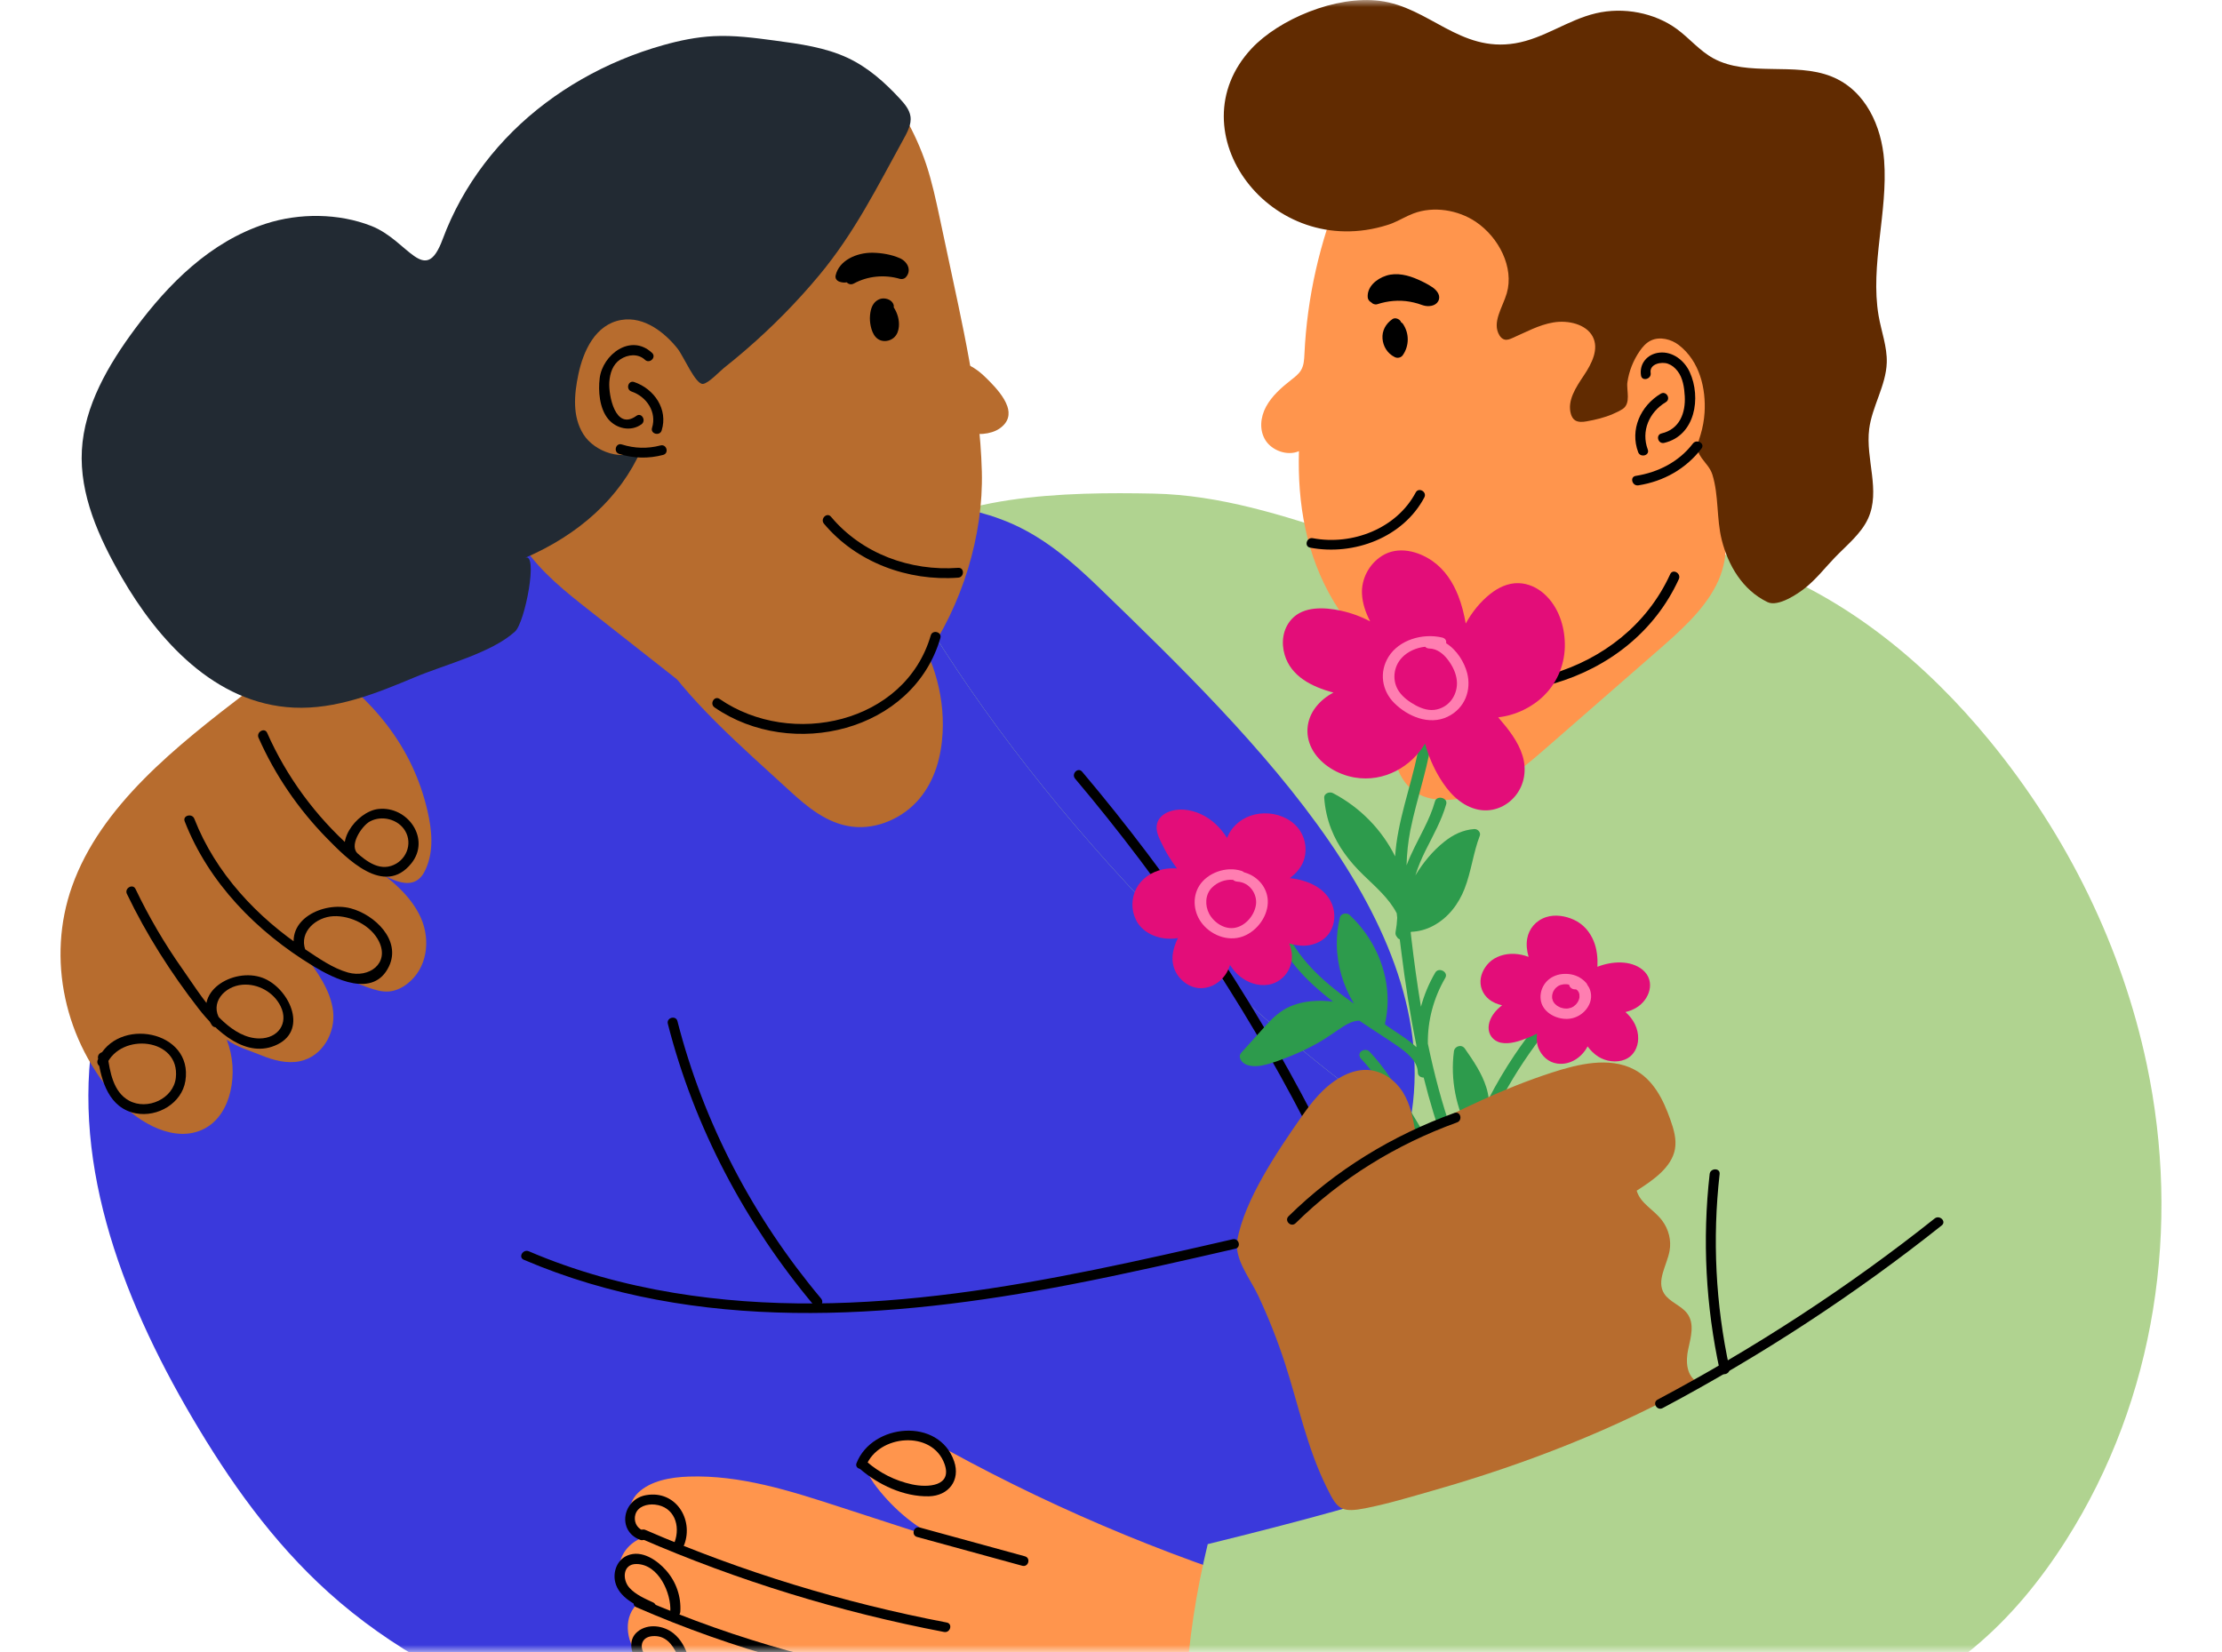
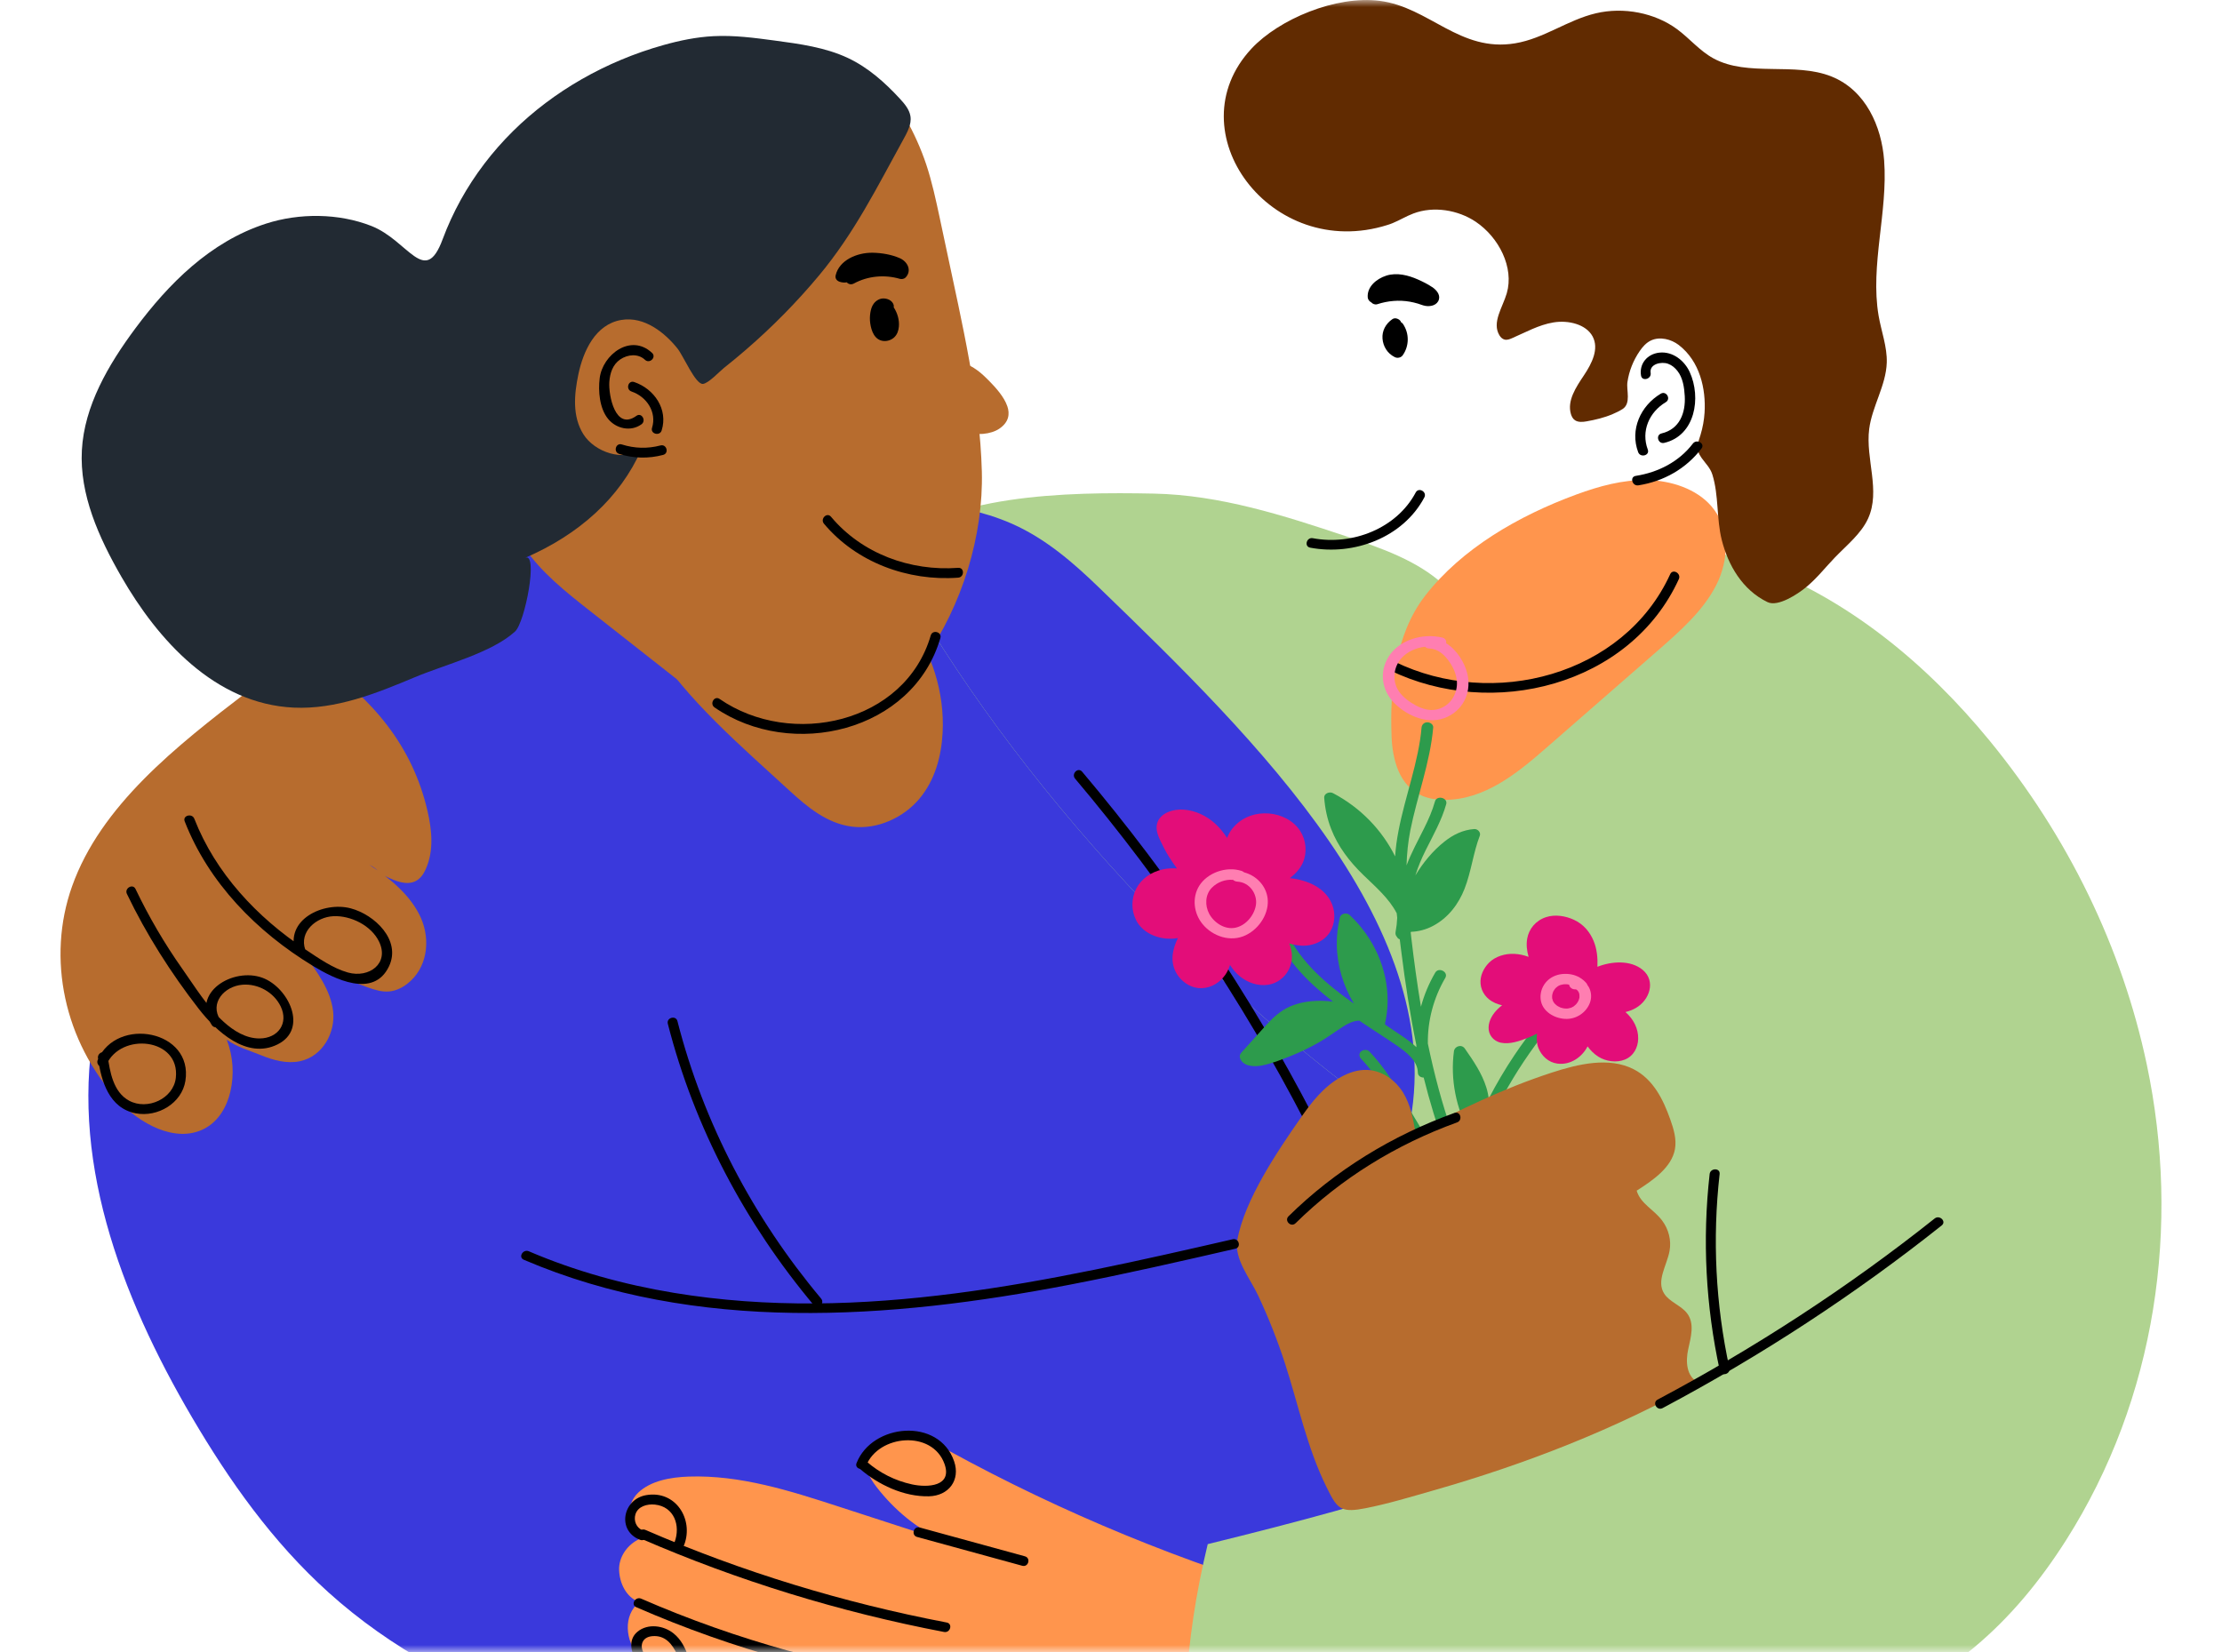
<svg xmlns="http://www.w3.org/2000/svg" width="156" height="116" viewBox="0 0 156 116" fill="none">
  <mask id="mask0_2006_22914" style="mask-type:alpha" maskUnits="userSpaceOnUse" x="0" y="0" width="156" height="116">
    <rect width="156" height="116" fill="#D9D9D9" />
  </mask>
  <g mask="url(#mask0_2006_22914)">
    <g clip-path="url(#clip0_2006_22914)">
      <path d="M39.163 35.603C29.905 40.655 21.777 47.345 15.387 55.168C11.379 60.077 8.006 65.541 6.76 71.51C4.761 81.082 8.418 90.913 13.488 99.538C16.094 103.97 19.117 108.26 23.064 111.818C31.719 119.623 44.338 123.311 56.648 123.313C68.958 123.317 81.011 119.92 92.124 115.197C93.988 114.405 94.921 113.327 95.169 111.498C95.416 109.67 94.905 107.835 94.36 106.058C92.366 99.553 89.88 93.167 86.927 86.96C88.485 87.229 89.949 86.671 91.37 86.036C93.327 85.161 95.152 84.05 96.778 82.743C97.576 82.102 98.357 81.366 98.619 80.438C102.68 66.055 88.437 52.161 77.161 41.255C75.364 39.518 73.43 37.827 71.054 36.776C69.122 35.921 66.981 35.528 64.866 35.151C55.87 33.547 46.99 31.334 39.165 35.603H39.163Z" fill="#3A39DC" />
      <path d="M88.307 128.801C76.402 129.009 64.455 127.188 53.304 123.467C52.078 123.059 50.831 122.608 49.875 121.812C48.919 121.016 48.309 119.788 48.67 118.666C47.242 118.08 45.802 117.447 44.855 116.33C43.906 115.214 43.718 113.449 44.877 112.501C43.947 112.153 43.501 111.156 43.466 110.257C43.43 109.358 44.02 108.461 44.92 108.053C43.813 107.464 43.923 105.654 44.805 104.815C45.687 103.977 47.065 103.728 48.352 103.684C51.968 103.561 55.472 104.682 58.873 105.787C61.36 106.596 63.849 107.405 66.335 108.212C64.412 107.413 62.766 105.996 61.559 104.44C60.989 103.708 60.51 102.791 60.839 101.949C61.205 101.014 62.47 100.565 63.573 100.682C64.676 100.799 65.655 101.343 66.601 101.863C74.596 106.247 83.179 109.777 92.107 112.358C90 117.875 88.8 122.985 88.307 128.797V128.801Z" fill="#FF954D" />
      <path d="M62.195 38.651C66.293 34.669 74.942 34.538 81.002 34.66C85.663 34.755 90.141 36.198 94.506 37.658C96.967 38.482 99.508 39.364 101.337 41.048C107.499 37.419 116.039 37.051 122.89 39.509C129.74 41.969 135.321 46.688 139.679 52.003C145.192 58.728 148.994 66.562 150.72 74.749C153.103 86.052 151.403 98.16 145.043 108.165C143.278 110.942 141.156 113.563 138.533 115.734C134.458 119.107 129.327 121.281 124.141 123.073C111.277 127.519 97.36 129.917 83.619 128.784C82.76 121.825 83.136 115.27 84.791 108.427C97.529 105.297 106.309 102.639 117.918 97.016C116.656 92.824 113.584 90.209 110.044 87.233C106.502 84.256 102.449 81.817 98.597 79.164C84.244 69.282 69.829 53.316 62.195 38.651Z" fill="#B0D390" />
      <path d="M55.432 55.521C56.663 56.656 58.056 57.822 59.808 58.045C61.622 58.276 63.462 57.386 64.555 56.078C65.649 54.767 66.088 53.103 66.177 51.47C66.49 45.794 62.492 40.127 56.62 37.92C54.905 37.274 52.952 36.908 51.183 37.426C47.764 38.423 44.003 42.276 45.873 45.366C48.11 49.065 52.175 52.523 55.43 55.521H55.432Z" fill="#B76C2E" />
      <path d="M22.063 46.222C20.266 46.395 18.774 47.493 17.404 48.542C12.352 52.409 7.071 56.575 5.06 62.235C3.259 67.298 4.513 73.138 8.282 77.251C9.768 78.873 12.303 80.31 14.336 79.261C15.361 78.732 15.93 77.692 16.172 76.658C16.455 75.448 16.368 74.172 15.919 73.005C16.671 73.545 17.463 73.742 18.339 74.101C19.184 74.447 20.129 74.707 21.035 74.522C22.67 74.189 23.562 72.487 23.386 71.001C23.209 69.514 22.249 68.206 21.317 66.963C22.783 68.081 24.065 68.709 25.856 69.346C26.332 69.514 26.836 69.668 27.344 69.617C27.803 69.571 28.226 69.361 28.577 69.093C30.004 68.004 30.242 66.025 29.556 64.468C28.869 62.91 27.435 61.709 25.919 60.721C26.567 61.038 26.507 61.254 27.154 61.569C27.776 61.872 28.531 62.178 29.156 61.882C29.518 61.709 29.74 61.369 29.892 61.027C30.469 59.74 30.326 58.29 30.011 56.934C28.959 52.389 26.183 49.052 22.063 46.217V46.222Z" fill="#B76C2E" />
      <path d="M97.695 51.676C97.756 53.301 98.208 55.186 99.856 55.884C100.342 56.089 100.885 56.164 101.422 56.166C104.201 56.169 106.489 54.321 108.474 52.589C111.102 50.295 113.731 48 116.361 45.707C117.936 44.332 119.547 42.914 120.47 41.129C121.392 39.344 121.493 37.082 120.139 35.53C119.091 34.331 117.337 33.743 115.634 33.71C113.93 33.677 112.259 34.141 110.684 34.719C106.58 36.227 102.633 38.526 100.074 41.806C97.924 44.561 97.572 48.412 97.698 51.678L97.695 51.676Z" fill="#FF954D" />
-       <path d="M94.203 13.246C92.656 16.96 91.766 20.894 91.581 24.853C91.562 25.25 91.545 25.666 91.329 26.014C91.164 26.281 90.894 26.484 90.638 26.685C89.947 27.225 89.283 27.82 88.885 28.558C88.487 29.295 88.398 30.207 88.848 30.919C89.298 31.631 90.371 32.041 91.195 31.68C91.09 35.352 91.688 38.969 93.623 42.212C95.557 45.456 98.842 48.147 102.816 49.122C103.662 49.331 104.542 49.461 105.418 49.4C106.357 49.336 107.259 49.056 108.132 48.738C113.961 46.611 119.06 42.368 120.663 36.937C120.959 35.936 121.134 34.885 120.916 33.868C120.698 32.85 120.038 31.872 119.004 31.404C119.339 30.977 119.491 30.544 119.651 30.042C119.967 29.045 120.241 28.025 120.25 26.987C120.259 25.951 119.986 24.886 119.296 24.051C118.98 23.669 118.567 23.332 118.065 23.171C116.893 22.794 115.561 23.486 114.938 24.447C114.315 25.408 114.222 26.561 114.147 27.67C113.37 26.394 113.412 24.76 113.037 23.347C112.185 20.145 108.723 18.055 107.079 15.11C106.619 14.288 106.246 13.34 105.356 12.877C104.579 12.472 103.613 12.553 102.719 12.644C99.94 12.932 96.982 12.957 94.203 13.245V13.246Z" fill="#FF954D" />
      <path d="M62.195 38.65C69.831 53.316 84.244 69.284 98.597 79.164C98.692 79.23 98.788 79.294 98.883 79.36C101.962 65.361 88.153 51.888 77.157 41.257C75.361 39.52 73.426 37.829 71.051 36.778C70.026 36.324 68.941 36.002 67.833 35.74C65.603 36.344 63.621 37.263 62.193 38.65H62.195Z" fill="#3A39DC" />
      <path d="M113.905 28.728C113.693 28.865 113.452 28.979 113.217 29.079C112.642 29.326 112.019 29.475 111.396 29.586C111.121 29.636 110.808 29.661 110.581 29.513C110.423 29.411 110.34 29.24 110.289 29.072C110.014 28.133 110.643 27.194 111.201 26.359C111.759 25.525 112.282 24.498 111.811 23.621C111.351 22.768 110.109 22.468 109.065 22.64C108.022 22.812 107.105 23.337 106.151 23.749C105.991 23.819 105.81 23.887 105.637 23.846C105.474 23.808 105.355 23.681 105.273 23.55C104.722 22.645 105.496 21.589 105.786 20.594C106.312 18.787 105.234 16.666 103.606 15.571C102.373 14.744 100.656 14.453 99.235 14.989C98.727 15.179 98.271 15.465 97.771 15.668C97.656 15.716 97.537 15.758 97.414 15.796C89.22 18.388 82.449 9.232 87.862 3.417C89.785 1.351 93.783 -0.333 96.865 0.059C100.34 0.5 102.484 3.694 106.381 3.04C108.396 2.703 110.055 1.404 112.036 0.935C113.989 0.472 116.178 0.899 117.737 2.045C118.624 2.698 119.316 3.564 120.297 4.1C122.713 5.42 126.002 4.336 128.585 5.372C131.003 6.342 132.101 8.899 132.279 11.259C132.553 14.872 131.29 18.622 131.889 22.157C132.077 23.262 132.499 24.348 132.464 25.466C132.413 27.064 131.435 28.534 131.23 30.123C130.961 32.226 132.049 34.457 131.15 36.417C130.663 37.477 129.668 38.27 128.829 39.139C128.144 39.849 127.54 40.636 126.757 41.268C126.225 41.696 124.839 42.639 124.093 42.28C122.324 41.429 121.323 39.672 120.881 37.922C120.503 36.426 120.678 34.792 120.222 33.328C120.075 32.854 119.757 32.568 119.469 32.163C118.996 31.501 119.179 31.234 119.393 30.523C119.545 30.018 119.638 29.5 119.672 28.979C119.778 27.309 119.341 25.364 117.86 24.225C117.33 23.817 116.536 23.616 115.916 23.905C115.57 24.066 115.323 24.355 115.118 24.652C114.664 25.312 114.37 26.061 114.257 26.83C114.171 27.408 114.536 28.325 113.905 28.732V28.728Z" fill="#612B01" />
      <path d="M97.568 47.061C104.761 50.57 114.443 48.152 117.866 40.664C118.05 40.263 117.445 39.912 117.261 40.316C114.002 47.447 104.804 49.823 97.924 46.466C97.522 46.27 97.165 46.864 97.57 47.061H97.568Z" fill="black" />
      <path d="M75.478 54.675C81.744 62.1 87.176 70.179 91.625 78.78C91.83 79.175 92.434 78.828 92.23 78.432C87.752 69.778 82.278 61.658 75.974 54.189C75.686 53.846 75.193 54.337 75.48 54.675H75.478Z" fill="black" />
      <path d="M62.82 7.418C63.285 7.479 63.328 7.85 63.569 8.284C64.159 9.338 64.656 10.428 65.031 11.557C65.435 12.774 65.701 14.022 65.969 15.269C66.134 16.047 66.302 16.825 66.466 17.603C67.537 22.677 68.794 27.932 68.932 33.11C69.051 37.578 67.555 42.52 64.884 46.294C62.461 49.717 57.777 52.25 53.415 51.132C51.196 50.564 49.386 49.162 47.656 47.802C45.582 46.171 43.508 44.541 41.434 42.91C39.723 41.564 37.986 40.19 36.814 38.447C35.642 36.703 35.106 34.497 35.964 32.614C38.337 27.397 39.064 21.906 43.583 17.971C43.77 17.806 43.964 17.645 44.157 17.485C47.492 14.762 51.464 12.62 55.404 10.675C57.349 9.714 59.33 8.808 61.348 7.971C61.678 7.836 62.366 7.4 62.721 7.411C62.757 7.411 62.79 7.415 62.822 7.418H62.82Z" fill="#B76C2E" />
      <path d="M63.912 8.616C63.848 9.005 63.646 9.386 63.447 9.745C61.609 13.076 60.007 16.338 57.494 19.351C55.947 21.207 54.232 22.949 52.37 24.558C51.866 24.994 51.35 25.42 50.826 25.836C50.526 26.074 49.74 26.921 49.351 26.958C48.83 27.009 47.987 25.003 47.567 24.476C46.697 23.385 45.251 22.192 43.622 22.466C41.795 22.774 40.951 24.654 40.606 26.282C40.309 27.697 40.171 29.242 40.96 30.496C41.749 31.75 43.793 32.451 45.041 31.538C43.519 34.988 40.618 37.548 36.877 39.167C37.805 38.766 36.862 43.702 36.161 44.343C34.511 45.851 31.25 46.66 29.107 47.561C26.418 48.69 23.583 49.829 20.614 49.688C15.075 49.426 11.066 44.912 8.531 40.514C6.933 37.741 5.577 34.724 5.748 31.611C5.918 28.512 7.586 25.635 9.511 23.048C11.823 19.942 14.746 16.971 18.676 15.703C21.02 14.947 23.778 14.967 26.07 15.866C28.68 16.889 29.827 20.178 31.077 16.799C31.429 15.851 31.855 14.927 32.349 14.032C33.319 12.284 34.554 10.653 36.02 9.205C38.852 6.406 42.535 4.298 46.57 3.167C47.718 2.844 48.901 2.599 50.102 2.539C51.535 2.466 52.965 2.656 54.382 2.846C56.146 3.082 57.946 3.328 59.524 4.069C60.958 4.744 62.126 5.795 63.158 6.91C63.501 7.279 63.843 7.682 63.919 8.158C63.943 8.31 63.94 8.46 63.915 8.61L63.912 8.616Z" fill="#222A33" />
      <path d="M70.718 28.512C70.911 29.076 70.829 29.638 70.173 30.093C69.579 30.505 68.48 30.62 67.818 30.254C67.366 30.006 67.2 29.607 67.072 29.233C66.86 28.622 65.167 25.279 67.145 25.389C67.427 25.406 67.69 25.492 67.922 25.596C68.564 25.885 69.018 26.314 69.438 26.74C69.92 27.227 70.496 27.871 70.716 28.514L70.718 28.512Z" fill="#B76C2E" />
      <path d="M87.053 74.272C87.22 74.868 88.005 74.93 88.567 74.823C89.265 74.689 89.959 74.412 90.608 74.154C91.279 73.887 91.928 73.574 92.548 73.223C93.171 72.87 93.731 72.447 94.33 72.064C94.618 71.881 95.046 71.661 95.438 71.671C95.528 71.731 95.619 71.793 95.708 71.855C96.489 72.383 97.293 72.884 98.069 73.419C98.74 73.882 99.531 74.493 99.542 75.313C99.545 75.547 99.748 75.665 99.953 75.665C100.369 77.336 100.868 78.989 101.48 80.612C101.696 81.181 101.93 81.747 102.174 82.307C102.083 82.223 101.988 82.14 101.9 82.052C101.619 81.774 101.359 81.483 101.115 81.179C99.237 78.846 98.236 76.036 96.136 73.83C95.993 73.68 95.704 73.701 95.557 73.83C95.392 73.977 95.414 74.197 95.557 74.347C96.171 74.991 96.688 75.701 97.163 76.431C97.749 77.334 98.267 78.271 98.816 79.19C98.489 78.798 98.173 78.397 97.838 78.011C96.913 76.942 95.648 75.93 94.036 75.97C93.755 75.978 93.589 76.197 93.641 76.431C93.842 77.337 94.222 78.214 94.745 79.012C95.66 80.411 97.017 81.593 98.619 82.358C99.432 82.746 100.286 82.99 101.177 83.191C101.791 83.33 102.499 83.487 102.921 83.921C103.444 84.976 104.025 86.008 104.666 87.011C104.929 87.419 105.634 87.051 105.373 86.643C105.211 86.392 105.055 86.14 104.901 85.883C104.542 85.287 104.205 84.677 103.889 84.062C103.894 83.989 103.879 83.914 103.842 83.844C103.779 83.724 103.701 83.616 103.613 83.515C103.496 83.277 103.385 83.039 103.273 82.799C103.264 82.766 103.247 82.733 103.228 82.704C103.214 82.669 103.197 82.636 103.18 82.602C103.282 82.259 103.39 81.919 103.504 81.58C104.147 80.704 105.578 80.292 106.629 80.746C106.828 80.832 107.069 80.795 107.189 80.616C107.295 80.455 107.241 80.202 107.042 80.116C106.059 79.691 104.912 79.777 103.993 80.233C104.026 80.149 104.06 80.067 104.093 79.982C104.131 79.933 104.155 79.878 104.16 79.816C104.283 79.516 104.413 79.219 104.545 78.923C106.712 79.398 109.16 78.707 110.585 77.162C110.823 76.904 110.656 76.582 110.297 76.539C109.443 76.439 108.58 76.365 107.719 76.43C106.969 76.484 106.205 76.647 105.526 76.948C106.417 75.308 107.466 73.735 108.658 72.254C108.788 72.093 108.688 71.848 108.511 71.755C108.308 71.649 108.08 71.725 107.951 71.885C107.375 72.6 106.831 73.336 106.324 74.092C105.66 75.081 105.059 76.104 104.517 77.149C104.488 76.878 104.43 76.611 104.348 76.351C104.043 75.37 103.44 74.484 102.84 73.627C102.609 73.298 102.124 73.466 102.077 73.812C101.815 75.794 102.22 77.823 103.199 79.613C103.046 80.063 102.938 80.528 102.838 80.987C102.832 81.013 102.83 81.038 102.828 81.064C102.801 81.143 102.773 81.222 102.745 81.3C102.719 81.339 102.695 81.377 102.672 81.417C102.416 80.793 102.172 80.164 101.951 79.528C101.233 77.48 100.684 75.388 100.245 73.279C100.222 71.683 100.641 70.085 101.469 68.667C101.712 68.251 101.006 67.882 100.762 68.299C100.317 69.06 99.983 69.866 99.761 70.693C99.492 69.081 99.272 67.463 99.082 65.843C99.067 65.718 99.052 65.594 99.04 65.467C99.049 65.456 99.058 65.444 99.066 65.431C99.599 65.414 100.124 65.268 100.587 65.026C101.686 64.453 102.414 63.458 102.823 62.405C103.297 61.19 103.427 59.894 103.894 58.677C103.976 58.464 103.757 58.197 103.5 58.215C102.696 58.272 102.01 58.62 101.417 59.09C100.585 59.749 99.899 60.589 99.369 61.474C99.553 60.877 99.796 60.295 100.081 59.725C100.613 58.658 101.214 57.608 101.534 56.467C101.662 56.012 100.872 55.819 100.745 56.273C100.565 56.921 100.291 57.542 99.988 58.15C99.557 59.015 99.088 59.87 98.749 60.767C98.773 59.947 98.853 59.127 99.015 58.309C99.499 55.889 100.405 53.544 100.622 51.082C100.639 50.885 100.422 50.718 100.213 50.718C99.981 50.718 99.823 50.886 99.804 51.082C99.778 51.377 99.744 51.672 99.698 51.965C99.317 54.425 98.37 56.784 98.035 59.253C97.996 59.546 97.968 59.841 97.948 60.134C97.04 58.305 95.535 56.716 93.584 55.693C93.329 55.559 92.948 55.728 92.968 56.008C93.022 56.758 93.18 57.502 93.457 58.21C93.937 59.442 94.733 60.489 95.717 61.442C96.58 62.279 97.52 63.081 98.059 64.126C98.07 64.234 98.082 64.34 98.094 64.448C98.08 64.781 98.041 65.114 97.979 65.444C97.955 65.572 97.987 65.7 98.078 65.79C98.115 65.872 98.188 65.929 98.273 65.96C98.31 66.253 98.347 66.544 98.383 66.835C98.656 69.02 98.989 71.202 99.434 73.367C99.434 73.422 99.438 73.475 99.441 73.53C99.186 73.29 98.902 73.071 98.615 72.871C98.189 72.577 97.75 72.284 97.308 71.991C97.291 71.967 97.27 71.943 97.246 71.921C97.241 71.916 97.237 71.912 97.231 71.907C97.35 71.376 97.418 70.836 97.421 70.296C97.434 68.072 96.476 65.865 94.756 64.25C94.551 64.058 94.136 64.144 94.073 64.411C93.921 65.041 93.844 65.687 93.852 66.333C93.87 67.775 94.293 69.207 95.055 70.474C93.111 69.101 91.331 67.569 90.353 65.5C90.267 65.317 90.087 65.187 89.851 65.246C89.657 65.293 89.479 65.513 89.564 65.694C90.007 66.632 90.6 67.486 91.316 68.279C91.995 69.029 92.771 69.705 93.588 70.334C93.082 70.269 92.57 70.254 92.066 70.303C91.363 70.373 90.669 70.561 90.089 70.929C89.462 71.326 88.997 71.866 88.519 72.397C88.258 72.686 87.998 72.976 87.737 73.265C87.604 73.415 87.47 73.563 87.334 73.713C87.187 73.876 86.988 74.035 87.053 74.264V74.272Z" fill="#2D9B4C" />
-       <path d="M90.193 45.983C90.636 47.478 92.062 48.218 93.617 48.633C93.139 48.88 92.717 49.226 92.397 49.629C91.659 50.561 91.594 51.758 92.207 52.755C92.79 53.702 93.907 54.386 95.089 54.593C97.18 54.959 99.108 53.813 100.05 52.21C100.277 53.052 100.621 53.868 101.086 54.633C101.642 55.547 102.442 56.493 103.606 56.81C104.696 57.106 105.754 56.671 106.398 55.874C107.051 55.065 107.183 54.02 106.897 53.074C106.588 52.06 105.896 51.194 105.185 50.37C106.419 50.228 107.587 49.655 108.414 48.827C109.404 47.841 109.884 46.525 109.863 45.211C109.843 43.96 109.419 42.593 108.4 41.691C107.922 41.266 107.3 40.969 106.618 40.949C105.868 40.927 105.187 41.264 104.64 41.694C103.919 42.262 103.34 42.994 102.905 43.783C102.788 43.118 102.626 42.461 102.377 41.828C102.01 40.902 101.448 40.01 100.569 39.395C99.57 38.698 98.156 38.323 97.034 39.026C96.093 39.615 95.57 40.682 95.621 41.698C95.654 42.381 95.881 43.021 96.195 43.633C95.556 43.294 94.86 43.038 94.136 42.882C92.972 42.63 91.517 42.562 90.682 43.477C90.048 44.171 89.942 45.136 90.193 45.981V45.983Z" fill="#E30D79" />
      <path d="M79.765 64.62C80.271 65.614 81.56 66.077 82.697 65.87C82.524 66.227 82.39 66.599 82.336 66.99C82.258 67.565 82.405 68.16 82.795 68.629C83.167 69.075 83.733 69.416 84.38 69.39C85.072 69.362 85.656 68.971 86.017 68.462C86.171 68.242 86.279 68.004 86.357 67.759C86.545 68.054 86.765 68.328 87.047 68.557C87.587 68.996 88.31 69.26 89.045 69.147C89.674 69.049 90.195 68.63 90.461 68.125C90.796 67.488 90.757 66.846 90.513 66.247C90.768 66.324 91.03 66.379 91.303 66.399C92.133 66.465 92.97 66.103 93.374 65.445C93.727 64.867 93.768 64.14 93.53 63.52C93.085 62.367 91.845 61.799 90.556 61.662C91.028 61.298 91.413 60.862 91.573 60.291C91.781 59.548 91.618 58.713 91.097 58.098C90.552 57.454 89.659 57.093 88.757 57.112C87.858 57.128 87.06 57.511 86.538 58.159C86.37 58.365 86.242 58.596 86.153 58.84C85.915 58.479 85.645 58.137 85.316 57.837C84.722 57.297 83.945 56.909 83.089 56.85C82.326 56.797 81.413 57.11 81.233 57.844C81.132 58.252 81.289 58.655 81.463 59.028C81.642 59.413 81.841 59.791 82.066 60.156C82.241 60.439 82.433 60.714 82.633 60.983C82.297 60.954 81.951 60.976 81.618 61.051C80.822 61.228 80.128 61.712 79.784 62.38C79.419 63.088 79.404 63.906 79.767 64.618L79.765 64.62Z" fill="#E30D79" />
      <path d="M104.964 70.43C105.124 70.499 105.287 70.552 105.457 70.591C105.356 70.668 105.258 70.75 105.168 70.838C104.8 71.198 104.53 71.634 104.51 72.13C104.489 72.63 104.815 73.102 105.38 73.219C105.991 73.345 106.673 73.104 107.226 72.891C107.464 72.8 107.691 72.692 107.91 72.573C107.867 72.921 107.88 73.27 108.013 73.602C108.226 74.129 108.693 74.601 109.342 74.685C110.267 74.806 111.078 74.217 111.459 73.477C111.664 73.755 111.909 74.008 112.224 74.204C112.748 74.53 113.472 74.641 114.065 74.407C114.705 74.154 114.997 73.537 115.012 72.945C115.029 72.231 114.679 71.553 114.119 71.065C114.378 71.002 114.625 70.909 114.85 70.779C115.823 70.217 116.262 68.885 115.332 68.107C114.493 67.406 113.158 67.488 112.151 67.887C112.177 67.272 112.121 66.648 111.883 66.071C111.623 65.442 111.173 64.896 110.494 64.583C109.908 64.314 109.181 64.193 108.546 64.4C107.817 64.638 107.343 65.224 107.222 65.899C107.142 66.342 107.198 66.771 107.319 67.19C107.001 67.071 106.662 66.994 106.314 66.979C105.659 66.95 104.977 67.159 104.536 67.603C104.142 68.001 103.898 68.544 103.946 69.081C104 69.661 104.372 70.17 104.964 70.428V70.43Z" fill="#E30D79" />
      <path d="M84.438 64.9C85.132 65.74 86.394 66.192 87.477 65.662C88.469 65.176 89.127 64.062 88.993 63.059C88.882 62.217 88.236 61.49 87.341 61.254C87.293 61.21 87.233 61.175 87.165 61.153C86.069 60.804 84.765 61.298 84.201 62.189C83.673 63.028 83.803 64.133 84.436 64.898L84.438 64.9ZM85.087 62.33C85.463 61.946 86.019 61.733 86.571 61.783C86.647 61.854 86.755 61.9 86.873 61.907C87.747 61.961 88.26 62.771 88.182 63.487C88.109 64.168 87.546 64.95 86.774 65.134C85.983 65.323 85.213 64.765 84.893 64.162C84.588 63.588 84.6 62.824 85.085 62.328L85.087 62.33Z" fill="#FF7EB1" />
      <path d="M108.195 70.34C108.36 71.032 109.099 71.497 109.863 71.544C110.671 71.596 111.368 71.089 111.619 70.426C111.749 70.082 111.735 69.699 111.573 69.366C111.537 69.293 111.491 69.224 111.439 69.158C111.43 69.117 111.415 69.081 111.387 69.048C111.117 68.731 110.747 68.501 110.306 68.42C109.878 68.343 109.434 68.385 109.049 68.574C108.362 68.912 108.035 69.67 108.195 70.338V70.34ZM108.976 70.117C108.976 70.117 108.974 70.108 108.972 70.104C108.972 70.1 108.972 70.097 108.972 70.091C108.972 70.06 108.969 70.029 108.969 69.998C108.969 69.967 108.969 69.936 108.972 69.904C108.972 69.897 108.978 69.866 108.98 69.851C108.989 69.809 108.998 69.767 109.011 69.727C109.021 69.698 109.034 69.668 109.043 69.639C109.045 69.632 109.047 69.628 109.049 69.624C109.05 69.621 109.052 69.619 109.056 69.612C109.082 69.566 109.108 69.52 109.14 69.476C109.147 69.465 109.205 69.397 109.196 69.405C109.209 69.392 109.222 69.377 109.235 69.366C109.272 69.33 109.313 69.297 109.356 69.266C109.37 69.256 109.398 69.238 109.404 69.234C109.424 69.224 109.443 69.213 109.463 69.203C109.484 69.192 109.504 69.185 109.527 69.176C109.54 69.172 109.581 69.158 109.588 69.156C109.646 69.139 109.703 69.128 109.763 69.119C109.782 69.117 109.809 69.114 109.819 69.114C109.841 69.114 109.865 69.112 109.888 69.112C109.923 69.112 109.956 69.112 109.992 69.114C110.001 69.114 110.038 69.119 110.053 69.121C110.09 69.126 110.127 69.134 110.165 69.143C110.181 69.32 110.371 69.476 110.57 69.471C110.587 69.471 110.602 69.471 110.619 69.471C110.624 69.471 110.63 69.472 110.639 69.474C110.643 69.474 110.645 69.474 110.648 69.476C110.656 69.48 110.663 69.483 110.671 69.487C110.691 69.502 110.699 69.504 110.699 69.502C110.7 69.504 110.7 69.504 110.704 69.507C110.725 69.525 110.745 69.546 110.766 69.564C110.766 69.571 110.816 69.635 110.821 69.644C110.829 69.657 110.836 69.672 110.844 69.687C110.844 69.69 110.87 69.767 110.873 69.776C110.873 69.784 110.881 69.813 110.885 69.829C110.89 69.884 110.894 69.937 110.89 69.992C110.89 70.01 110.888 70.029 110.886 70.047C110.886 70.047 110.886 70.047 110.886 70.051C110.881 70.071 110.877 70.091 110.872 70.113C110.86 70.153 110.847 70.194 110.832 70.234C110.832 70.234 110.821 70.26 110.814 70.278C110.805 70.296 110.779 70.344 110.775 70.349C110.758 70.377 110.739 70.404 110.721 70.431C110.708 70.45 110.693 70.468 110.68 70.486C110.672 70.494 110.643 70.528 110.637 70.534C110.594 70.578 110.544 70.613 110.498 70.655C110.496 70.657 110.494 70.659 110.492 70.66C110.488 70.662 110.486 70.664 110.483 70.666C110.453 70.682 110.425 70.701 110.393 70.717C110.364 70.734 110.332 70.746 110.3 70.761C110.3 70.761 110.297 70.761 110.297 70.763C110.222 70.783 110.152 70.803 110.075 70.816C110.075 70.816 110.075 70.816 110.074 70.816C110.038 70.816 110.005 70.82 109.969 70.82C109.921 70.82 109.875 70.816 109.826 70.812C109.809 70.809 109.776 70.805 109.768 70.803C109.735 70.796 109.702 70.788 109.668 70.779C109.635 70.77 109.603 70.759 109.569 70.75C109.562 70.748 109.558 70.746 109.555 70.746C109.551 70.745 109.547 70.743 109.54 70.739C109.484 70.712 109.426 70.686 109.372 70.655C109.357 70.646 109.343 70.636 109.329 70.627C109.322 70.622 109.283 70.594 109.277 70.589C109.235 70.554 109.196 70.516 109.157 70.479C109.153 70.475 109.151 70.474 109.147 70.47C109.136 70.457 109.127 70.442 109.116 70.43C109.101 70.408 109.086 70.386 109.071 70.364C109.064 70.351 109.056 70.336 109.047 70.323C109.047 70.323 109.024 70.276 109.021 70.267C109.002 70.217 108.989 70.168 108.978 70.117H108.976Z" fill="#FF7EB1" />
      <path d="M97.905 49.384C98.818 50.288 100.323 50.956 101.633 50.328C102.868 49.735 103.31 48.434 103.007 47.266C102.81 46.51 102.291 45.642 101.528 45.166C101.562 45 101.484 44.819 101.246 44.766C99.836 44.44 98.219 44.952 97.492 46.107C96.822 47.171 96.992 48.481 97.903 49.384H97.905ZM98.43 46.173C98.844 45.741 99.434 45.481 100.053 45.414C100.118 45.485 100.219 45.536 100.353 45.538C100.898 45.547 101.341 45.926 101.633 46.303C101.982 46.753 102.243 47.286 102.284 47.839C102.347 48.679 101.856 49.58 100.89 49.814C100.37 49.94 99.851 49.774 99.404 49.536C98.947 49.29 98.508 48.97 98.225 48.562C97.721 47.839 97.808 46.825 98.431 46.175L98.43 46.173Z" fill="#FF7EB1" />
      <path d="M94.27 105.941C93.8 105.752 93.547 105.269 93.121 104.403C91.757 101.634 91.153 98.63 90.215 95.738C89.691 94.12 89.062 92.53 88.335 90.978C87.756 89.742 86.627 88.415 86.873 87.053C87.375 84.264 89.682 80.839 91.337 78.469C92.092 77.387 92.933 76.302 94.144 75.626C94.693 75.32 95.327 75.105 95.974 75.128C97.059 75.168 97.998 75.879 98.515 76.73C99.032 77.581 99.207 78.558 99.375 79.514C102.557 77.914 105.507 76.437 108.939 75.319C110.803 74.711 112.97 74.198 114.691 75.079C116.086 75.793 116.778 77.231 117.263 78.599C117.505 79.28 117.721 79.995 117.592 80.698C117.356 81.972 116.084 82.856 114.906 83.608C115.185 84.536 116.091 84.906 116.692 85.704C117.157 86.323 117.349 87.101 117.215 87.837C117.029 88.86 116.261 89.945 116.841 90.844C117.213 91.422 118.026 91.669 118.446 92.22C118.991 92.938 118.71 93.893 118.524 94.743C118.338 95.592 118.385 96.668 119.24 97.076C113.433 100.347 107.096 102.817 100.561 104.678C99.012 105.119 97.436 105.599 95.848 105.91C95.091 106.058 94.618 106.08 94.269 105.939L94.27 105.941Z" fill="#B76C2E" />
      <path d="M62.743 21.577C62.756 21.524 62.757 21.467 62.74 21.408C62.656 21.136 62.384 20.98 62.081 20.958C61.776 20.936 61.508 21.101 61.345 21.317C61.205 21.502 61.142 21.732 61.106 21.95C61.064 22.208 61.06 22.459 61.099 22.719C61.173 23.213 61.389 23.896 62.05 23.945C62.318 23.965 62.604 23.859 62.786 23.683C62.996 23.48 63.078 23.22 63.106 22.951C63.154 22.483 63.011 21.987 62.745 21.577H62.743Z" fill="black" />
      <path d="M98.504 22.75C98.47 22.7 98.42 22.658 98.364 22.629C98.355 22.598 98.342 22.567 98.32 22.538C98.212 22.387 97.942 22.283 97.76 22.407C97.28 22.732 97.019 23.24 97.062 23.779C97.103 24.304 97.39 24.814 97.922 25.076C98.119 25.173 98.361 25.115 98.481 24.946C98.945 24.291 98.95 23.414 98.502 22.752L98.504 22.75Z" fill="black" />
      <path d="M100.544 20.158C100.239 19.949 99.888 19.777 99.546 19.625C98.874 19.327 98.072 19.12 97.336 19.352C96.608 19.583 95.956 20.165 96.026 20.899C96.039 21.031 96.138 21.165 96.27 21.23C96.37 21.344 96.543 21.412 96.701 21.36C97.432 21.122 98.223 21.049 98.989 21.186C99.177 21.219 99.361 21.265 99.544 21.318C99.715 21.369 99.88 21.443 100.057 21.476C100.464 21.551 100.916 21.419 101.024 21.022C101.119 20.672 100.838 20.354 100.546 20.154L100.544 20.158Z" fill="black" />
      <path d="M63.172 18.13C62.606 17.876 61.895 17.757 61.269 17.747C60.147 17.731 58.91 18.28 58.668 19.338C58.622 19.545 58.735 19.713 58.955 19.787C59.131 19.845 59.295 19.852 59.448 19.825C59.561 19.951 59.753 20.015 59.952 19.905C60.923 19.378 62.1 19.265 63.179 19.581C63.307 19.62 63.488 19.581 63.577 19.488C64.025 19.021 63.746 18.386 63.173 18.128L63.172 18.13Z" fill="black" />
      <path d="M57.848 36.774C60.119 39.489 63.74 40.825 67.269 40.563C67.716 40.53 67.719 39.84 67.269 39.873C63.904 40.122 60.508 38.876 58.343 36.286C58.056 35.943 57.563 36.434 57.848 36.773V36.774Z" fill="black" />
      <path d="M45.778 24.78C44.291 23.385 42.303 24.901 42.102 26.559C41.992 27.465 42.087 28.673 42.692 29.414C43.255 30.105 44.289 30.335 45.034 29.795C45.393 29.535 45.043 28.937 44.68 29.2C43.196 30.276 42.714 27.747 42.779 26.821C42.822 26.209 43.012 25.602 43.544 25.239C44.076 24.877 44.803 24.815 45.283 25.265C45.608 25.571 46.105 25.084 45.778 24.778V24.78Z" fill="black" />
      <path d="M91.982 38.456C95.061 39.039 98.51 37.739 99.998 34.929C100.206 34.536 99.601 34.188 99.393 34.582C98.056 37.106 94.951 38.317 92.17 37.792C91.73 37.708 91.542 38.372 91.984 38.456H91.982Z" fill="black" />
      <path d="M115.887 26.186C115.784 25.552 116.651 25.371 117.112 25.545C117.395 25.651 117.587 25.82 117.771 26.05C118.152 26.532 118.249 27.223 118.282 27.816C118.348 28.992 117.923 30.136 116.655 30.434C116.216 30.536 116.402 31.203 116.841 31.098C119.025 30.586 119.449 27.915 118.63 26.127C118.264 25.323 117.436 24.657 116.495 24.762C115.641 24.857 115.077 25.547 115.211 26.369C115.282 26.806 115.957 26.619 115.887 26.186Z" fill="black" />
      <path d="M116.595 27.646C115.172 28.497 114.421 30.172 115.01 31.75C115.165 32.164 115.842 31.984 115.686 31.567C115.204 30.276 115.777 28.942 116.949 28.241C117.334 28.01 116.982 27.414 116.595 27.646Z" fill="black" />
-       <path d="M44.338 27.492C45.406 27.853 46.123 28.944 45.778 30.042C45.644 30.467 46.321 30.648 46.453 30.225C46.918 28.752 45.941 27.306 44.524 26.826C44.096 26.682 43.914 27.348 44.338 27.491V27.492Z" fill="black" />
+       <path d="M44.338 27.492C45.406 27.853 46.123 28.944 45.778 30.042C45.644 30.467 46.321 30.648 46.453 30.225C46.918 28.752 45.941 27.306 44.524 26.826C44.096 26.682 43.914 27.348 44.338 27.491Z" fill="black" />
      <path d="M43.471 31.874C44.481 32.193 45.532 32.213 46.555 31.944C46.99 31.83 46.806 31.164 46.369 31.279C45.46 31.517 44.554 31.492 43.657 31.21C43.227 31.074 43.043 31.739 43.471 31.874Z" fill="black" />
      <path d="M118.851 31.148C117.877 32.422 116.426 33.167 114.843 33.416C114.398 33.485 114.588 34.15 115.029 34.08C116.807 33.8 118.37 32.914 119.456 31.495C119.728 31.14 119.119 30.796 118.851 31.148Z" fill="black" />
      <path d="M65.346 44.617C63.549 50.791 55.556 52.552 50.521 49.08C50.151 48.826 49.801 49.422 50.167 49.675C55.582 53.409 64.107 51.377 66.021 44.801C66.145 44.374 65.47 44.191 65.346 44.617Z" fill="black" />
      <path d="M6.879 74.303C7.104 75.913 7.662 77.819 9.53 78.176C11.079 78.471 12.766 77.464 13.016 75.901C13.583 72.342 8.204 71.343 6.864 74.42C6.69 74.823 7.292 75.174 7.469 74.768C8.473 72.461 12.659 72.881 12.344 75.685C12.181 77.145 10.354 77.987 9.063 77.288C7.945 76.682 7.713 75.247 7.554 74.12C7.493 73.682 6.818 73.869 6.879 74.303Z" fill="black" />
      <path d="M44.667 112.854C51.492 115.834 58.702 117.811 66.099 118.787C66.544 118.845 66.54 118.155 66.099 118.096C58.834 117.137 51.721 115.182 45.02 112.258C44.611 112.08 44.256 112.673 44.667 112.852V112.854Z" fill="black" />
      <path d="M45.145 108.114C45.595 108.114 45.597 107.423 45.145 107.423C44.693 107.423 44.693 108.114 45.145 108.114Z" fill="black" />
      <path d="M44.985 108.035C51.814 111 58.955 113.195 66.28 114.595C66.721 114.679 66.908 114.015 66.466 113.931C59.202 112.541 52.109 110.38 45.339 107.44C44.929 107.262 44.572 107.856 44.985 108.035Z" fill="black" />
      <path d="M64.386 107.923C66.847 108.597 69.308 109.272 71.769 109.946C72.204 110.065 72.39 109.4 71.955 109.282C69.494 108.608 67.033 107.933 64.572 107.259C64.137 107.14 63.951 107.804 64.386 107.923Z" fill="black" />
      <path d="M60.357 103.129C61.654 104.252 63.449 105.108 65.214 105.068C66.603 105.037 67.44 103.935 66.987 102.613C65.921 99.509 61.233 99.947 60.136 102.736C59.972 103.15 60.649 103.329 60.811 102.919C61.669 100.741 65.448 100.389 66.311 102.796C66.88 104.383 65.119 104.471 64.018 104.23C62.833 103.97 61.763 103.428 60.854 102.641C60.517 102.35 60.019 102.835 60.359 103.128L60.357 103.129Z" fill="black" />
      <path d="M48.041 108.463C48.705 106.677 47.439 104.632 45.37 104.986C43.709 105.269 43.291 107.501 44.944 108.127C45.365 108.286 45.547 107.62 45.13 107.462C44.675 107.29 44.475 106.785 44.611 106.338C44.784 105.771 45.441 105.593 45.978 105.65C47.342 105.795 47.788 107.136 47.364 108.28C47.21 108.698 47.887 108.877 48.039 108.463H48.041Z" fill="black" />
-       <path d="M47.762 113.182C47.831 112.119 47.478 111.084 46.769 110.275C46.138 109.554 45.054 108.807 44.05 109.225C43.322 109.527 43.017 110.378 43.194 111.101C43.454 112.155 44.591 112.697 45.499 113.116C45.904 113.303 46.261 112.71 45.852 112.521C45.272 112.252 44.632 111.978 44.195 111.498C43.676 110.929 43.707 109.812 44.688 109.823C46.252 109.843 47.141 111.886 47.059 113.18C47.031 113.623 47.731 113.621 47.761 113.18L47.762 113.182Z" fill="black" />
      <path d="M49.081 118.148C48.395 117.038 48.365 115.554 47.279 114.688C46.59 114.139 45.495 113.98 44.77 114.566C44.044 115.151 44.286 116.171 44.861 116.808C45.733 117.774 47.089 118.303 48.358 118.497C48.798 118.565 48.988 117.901 48.544 117.833C47.729 117.708 46.946 117.465 46.243 117.029C45.873 116.8 45.48 116.53 45.242 116.162C44.876 115.596 45.05 114.954 45.792 114.89C47.608 114.728 47.787 117.381 48.477 118.495C48.711 118.874 49.317 118.528 49.081 118.148Z" fill="black" />
      <path d="M90.959 85.893C94.162 82.735 98.044 80.352 102.295 78.815C102.715 78.663 102.533 77.996 102.109 78.15C97.743 79.73 93.755 82.162 90.463 85.406C90.145 85.721 90.639 86.208 90.957 85.893H90.959Z" fill="black" />
      <path d="M8.91 62.768C10.276 65.619 12.008 68.334 13.955 70.84C15.164 72.395 17.312 74.416 19.489 73.336C21.665 72.256 20.251 69.344 18.442 68.665C16.382 67.891 13.364 69.688 14.868 71.976C15.112 72.348 15.718 72.002 15.473 71.629C14.686 70.433 15.754 69.253 17.013 69.147C18.12 69.053 19.23 69.683 19.706 70.669C20.277 71.852 19.53 72.912 18.226 72.919C17.262 72.924 16.399 72.381 15.713 71.76C14.539 70.701 13.702 69.309 12.8 68.032C11.546 66.254 10.452 64.38 9.515 62.424C9.323 62.023 8.719 62.372 8.91 62.771V62.768Z" fill="black" />
      <path d="M12.967 57.675C14.649 61.989 18.016 65.421 21.97 67.825C23.486 68.746 26.224 70.124 27.307 67.863C28.189 66.022 26.304 64.226 24.619 63.782C22.709 63.278 19.954 64.583 20.757 66.869C20.904 67.287 21.581 67.107 21.433 66.686C20.99 65.429 22.199 64.389 23.41 64.334C24.621 64.279 26.064 64.98 26.615 66.124C27.351 67.656 25.908 68.7 24.431 68.29C23.371 67.995 22.357 67.276 21.451 66.675C18.04 64.417 15.129 61.303 13.643 57.492C13.483 57.082 12.806 57.26 12.967 57.675Z" fill="black" />
-       <path d="M18.153 51.809C19.308 54.417 20.932 56.799 22.939 58.85C24.347 60.289 26.972 62.985 28.875 60.63C30.253 58.926 28.642 56.583 26.567 56.806C25.017 56.973 23.192 59.422 24.829 60.586C25.196 60.846 25.545 60.249 25.183 59.991C24.413 59.444 25.398 57.998 25.954 57.69C26.801 57.221 27.958 57.522 28.445 58.343C28.998 59.273 28.501 60.474 27.457 60.804C26.364 61.148 25.398 60.19 24.664 59.537C22.134 57.284 20.119 54.538 18.756 51.461C18.576 51.055 17.973 51.406 18.151 51.809H18.153Z" fill="black" />
      <path d="M116.729 98.874C123.645 95.197 130.207 90.91 136.322 86.048C136.673 85.77 136.175 85.285 135.827 85.561C129.759 90.386 123.238 94.629 116.376 98.279C115.98 98.489 116.333 99.086 116.729 98.874Z" fill="black" />
      <path d="M121.418 96.064C120.444 91.582 120.215 86.996 120.73 82.441C120.78 81.999 120.079 82.003 120.029 82.441C119.508 87.059 119.755 91.706 120.743 96.247C120.838 96.681 121.513 96.498 121.418 96.064Z" fill="black" />
      <path d="M86.54 87.02C73.746 89.958 60.493 92.96 47.316 90.783C43.817 90.205 40.383 89.259 37.128 87.864C36.719 87.688 36.362 88.283 36.775 88.459C48.865 93.637 62.453 92.647 75.082 90.214C78.984 89.462 82.857 88.574 86.728 87.684C87.167 87.584 86.981 86.919 86.542 87.02H86.54Z" fill="black" />
      <path d="M57.645 91.181C52.879 85.496 49.39 78.857 47.561 71.704C47.452 71.273 46.776 71.456 46.886 71.887C48.744 79.159 52.306 85.889 57.15 91.668C57.437 92.01 57.929 91.519 57.645 91.181Z" fill="black" />
    </g>
  </g>
  <defs>
    <clipPath id="clip0_2006_22914">
      <rect width="147.502" height="129.064" fill="white" transform="translate(4.249)" />
    </clipPath>
  </defs>
</svg>